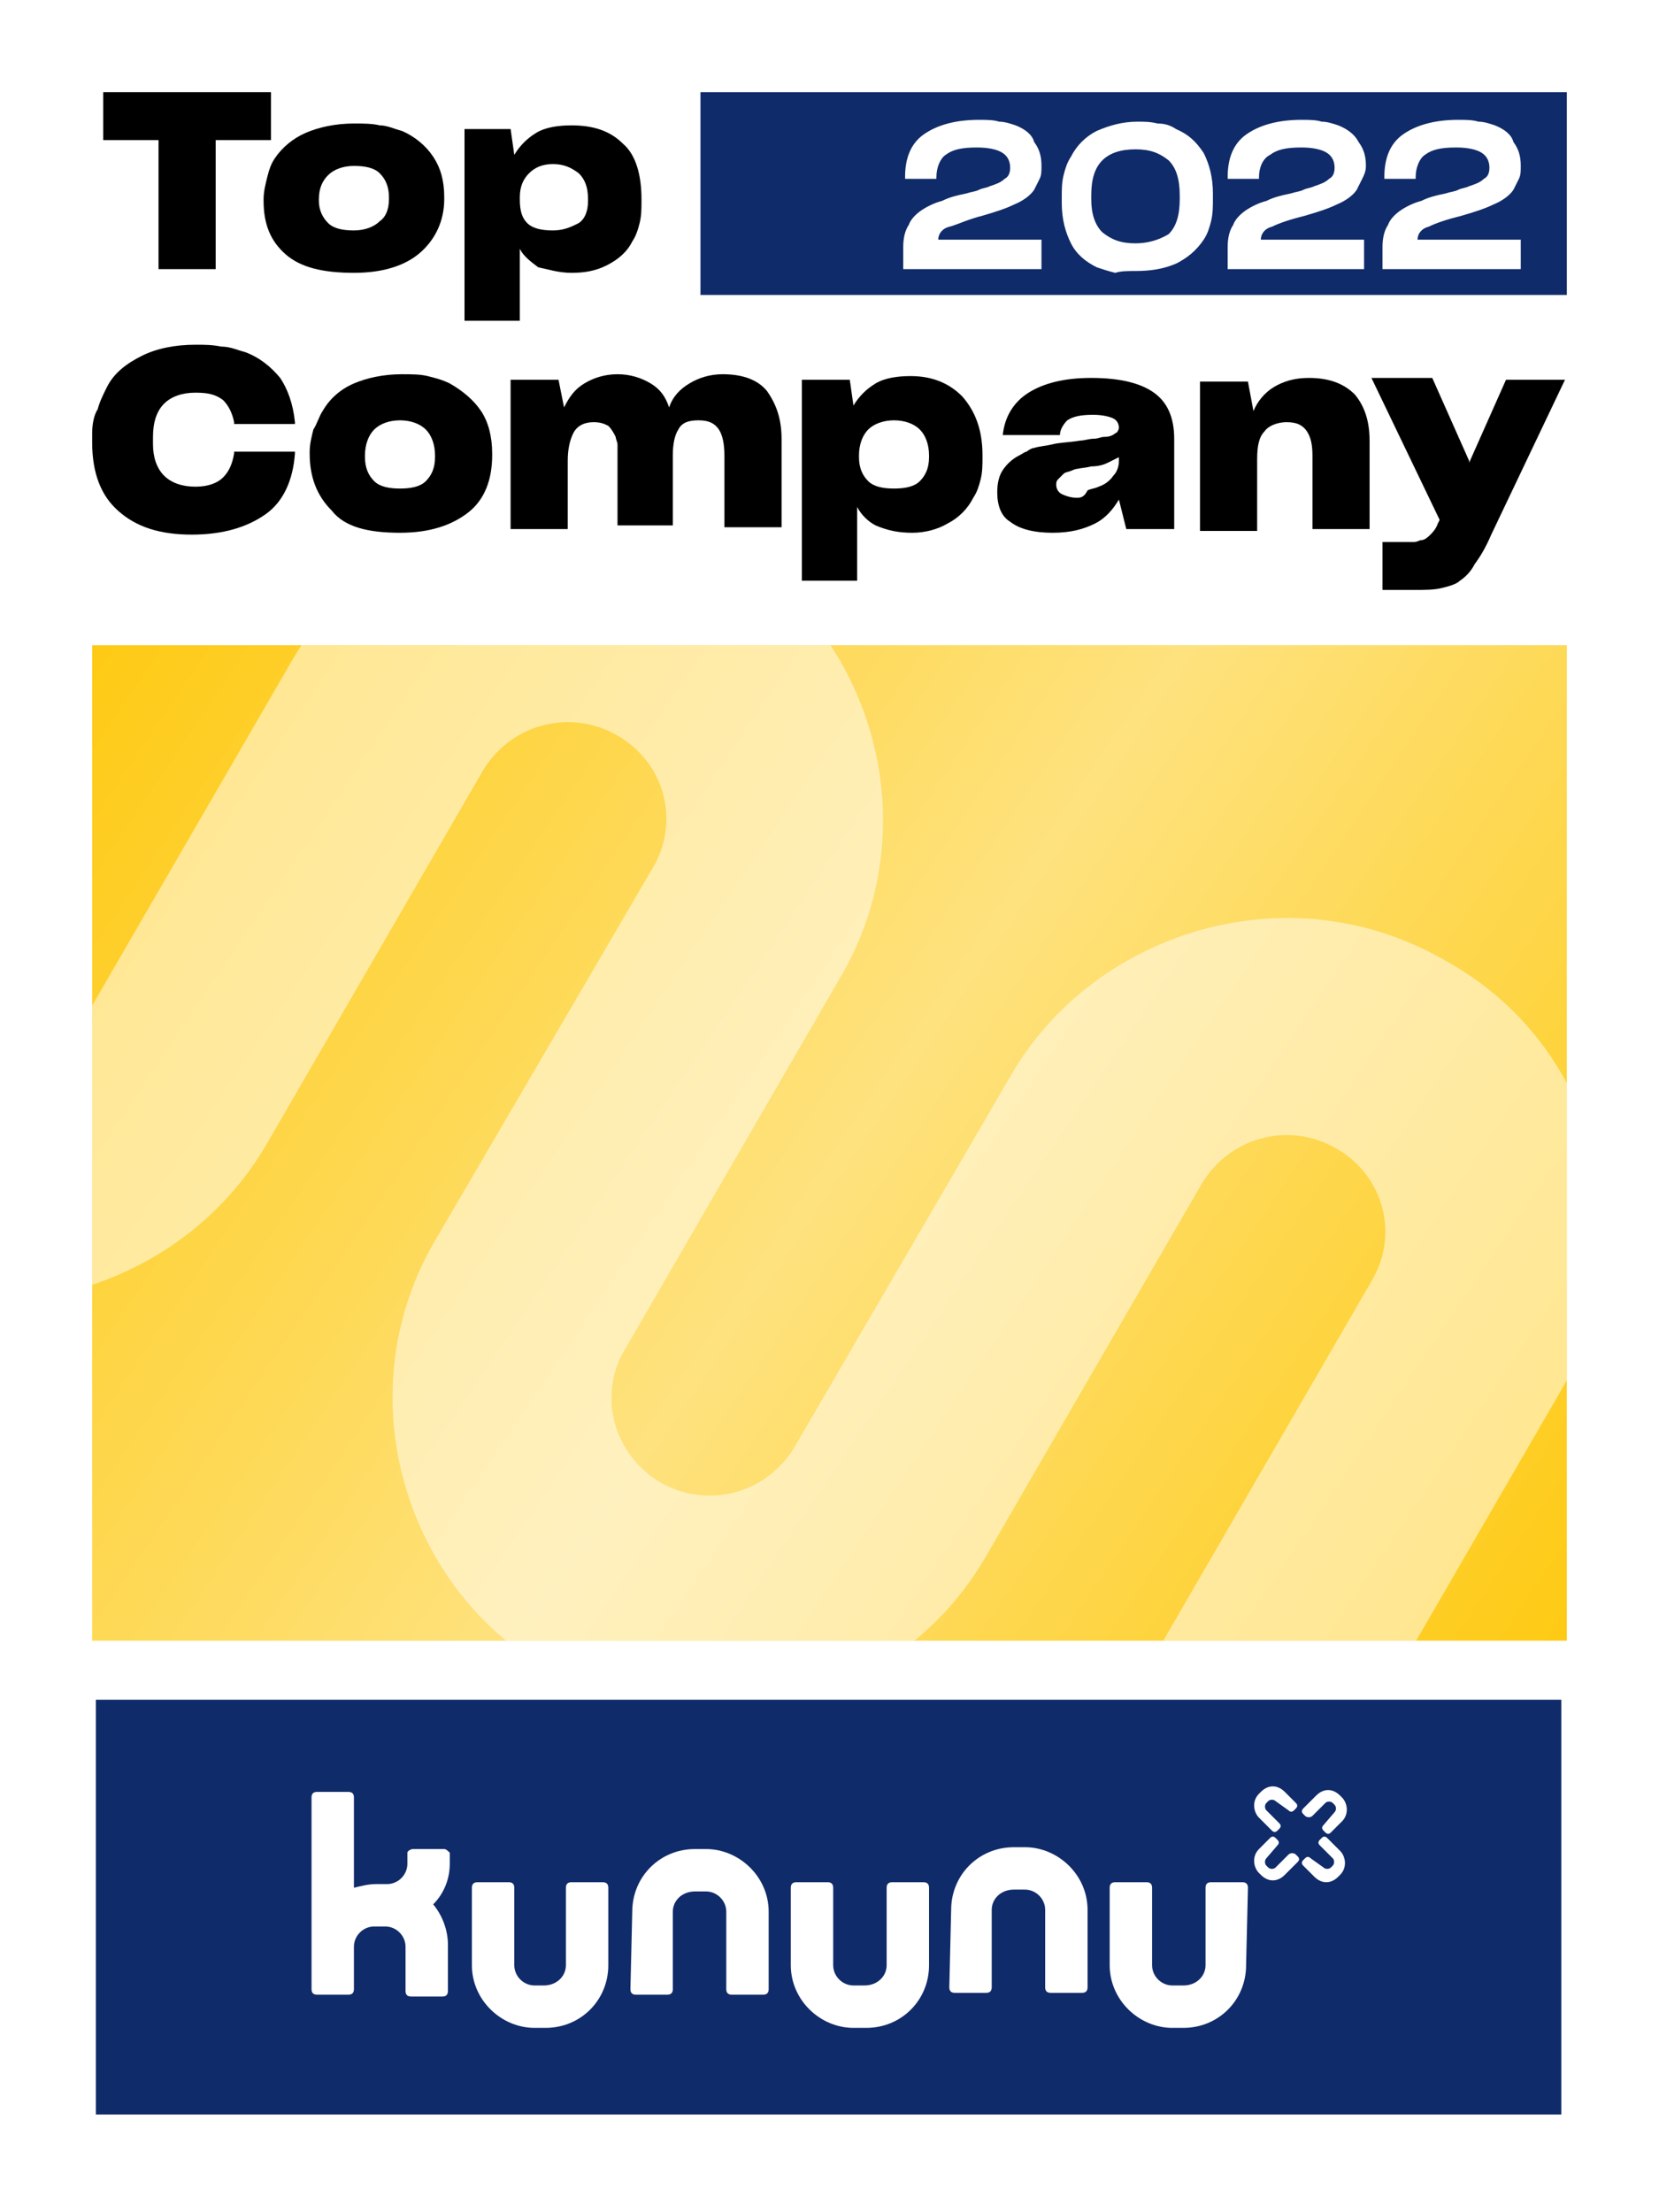
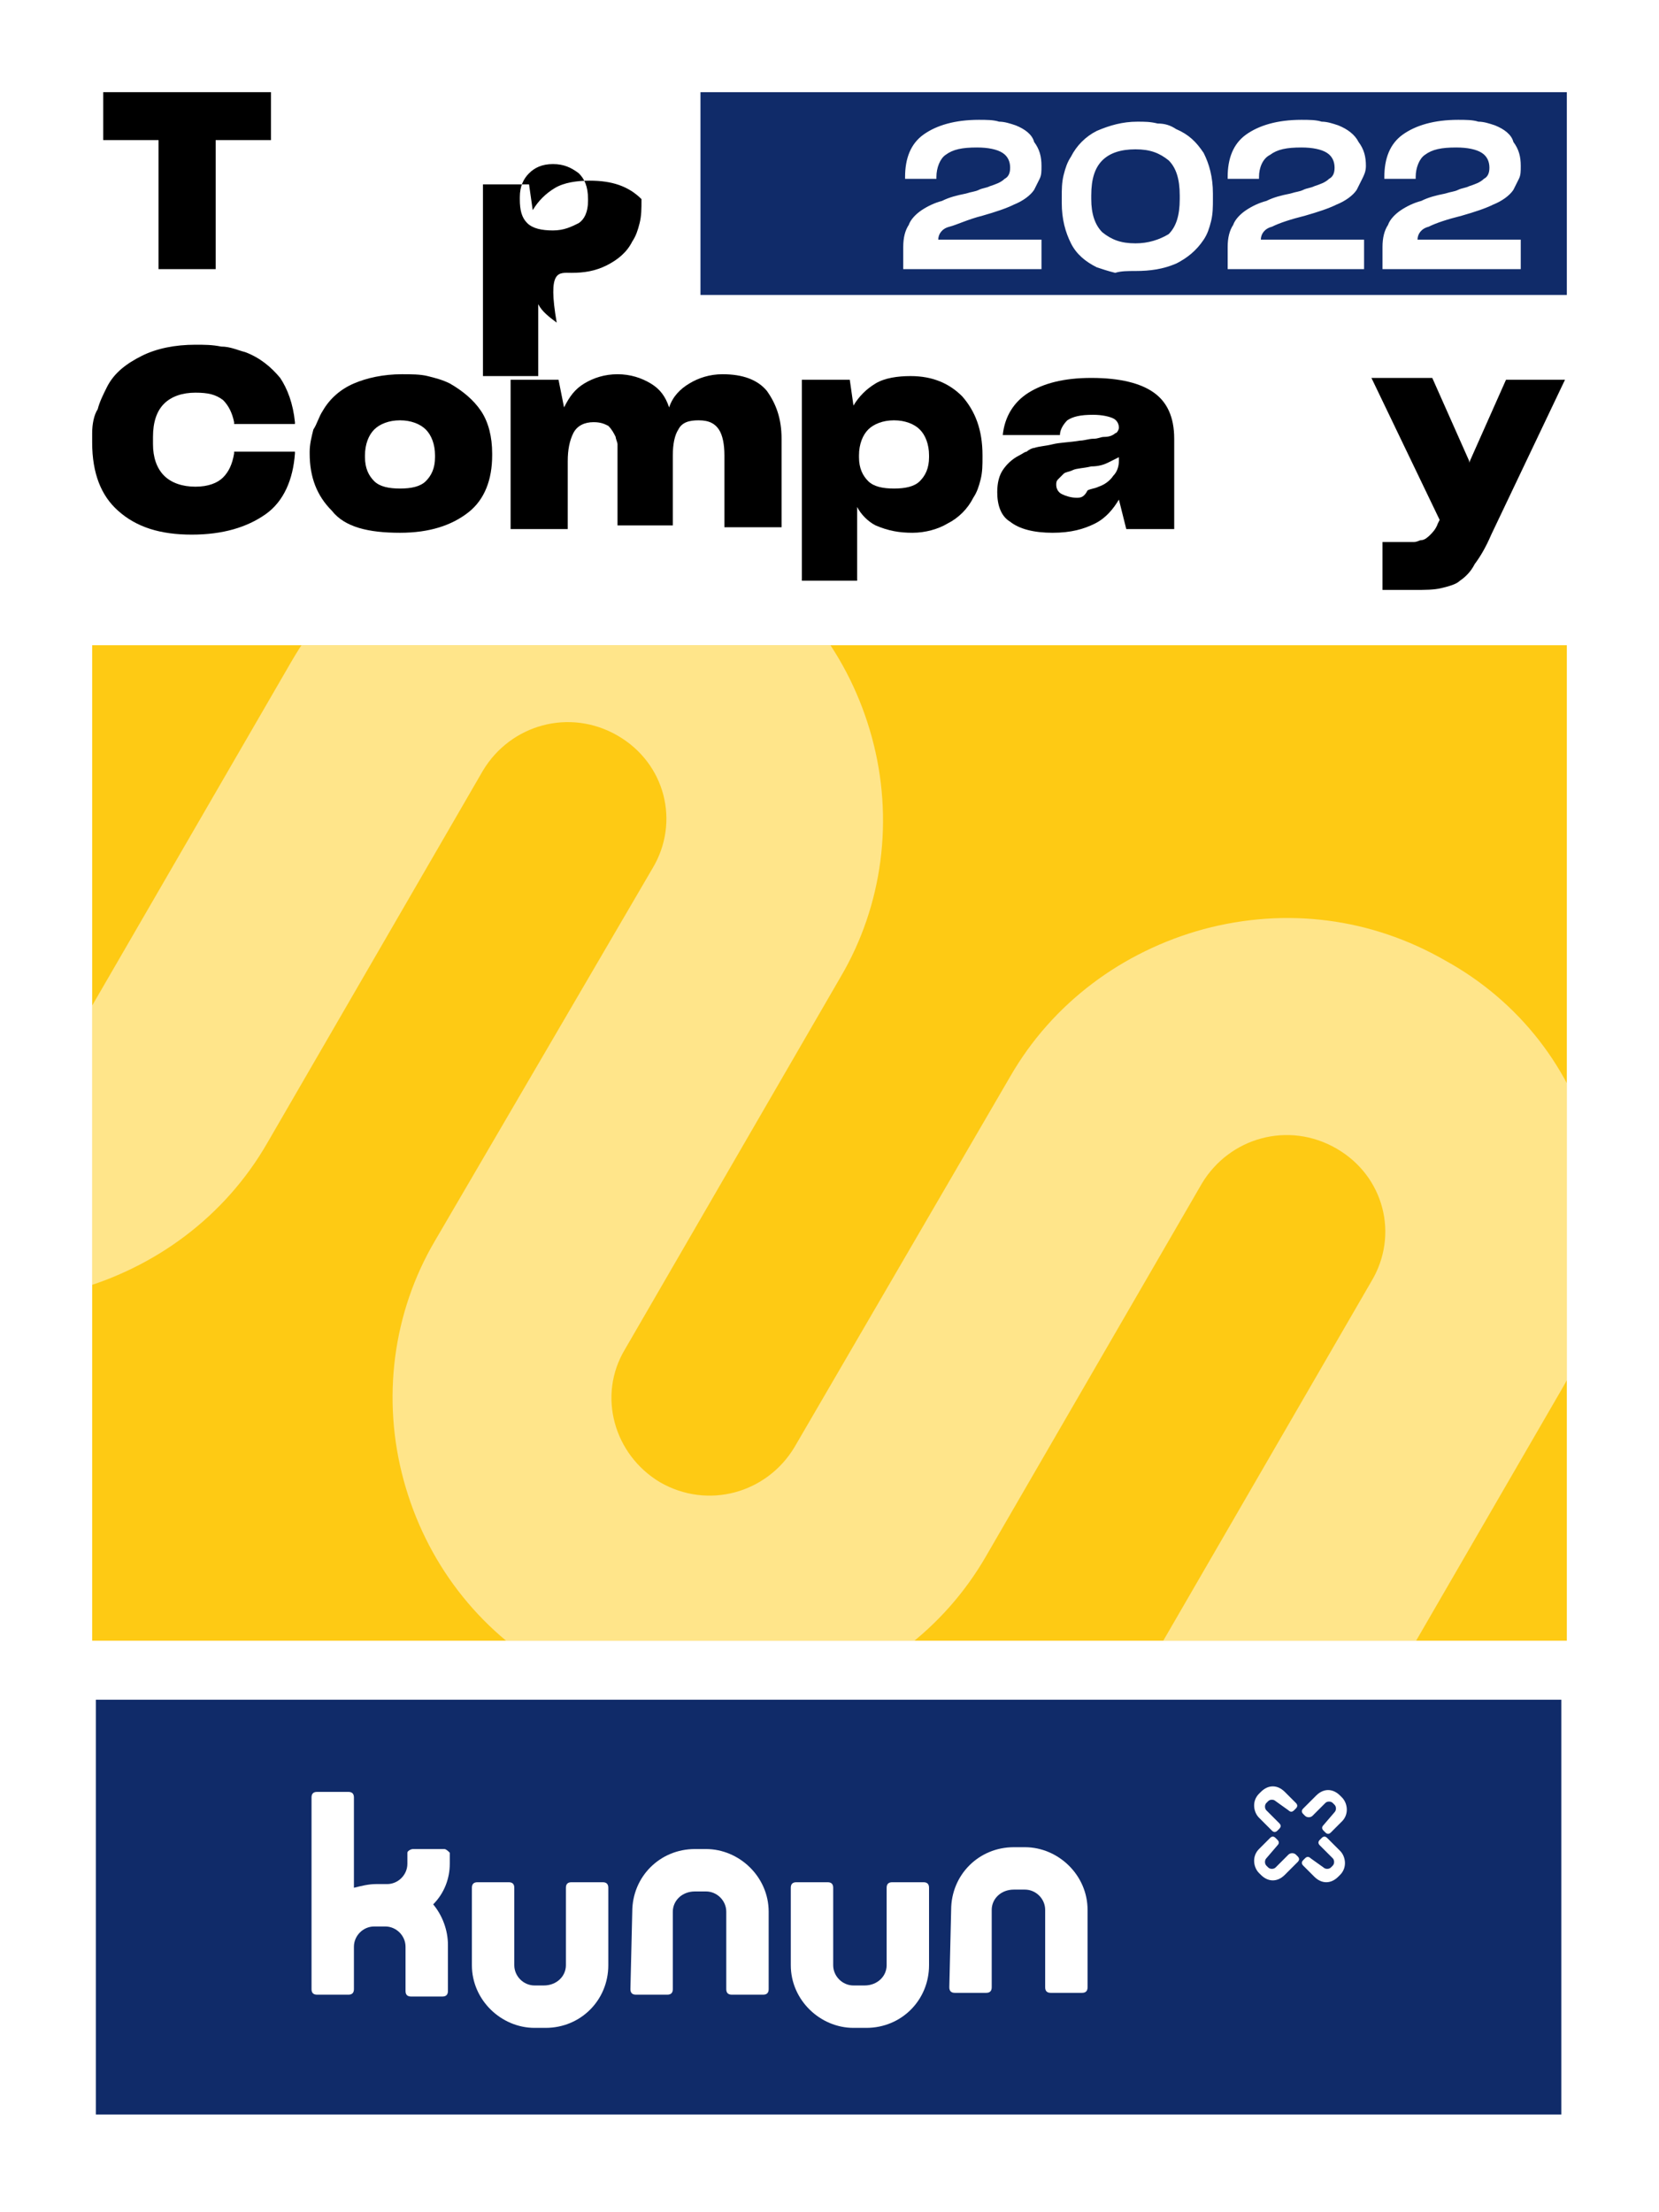
<svg xmlns="http://www.w3.org/2000/svg" xmlns:xlink="http://www.w3.org/1999/xlink" version="1.1" id="Layer_1" x="0px" y="0px" viewBox="0 0 90 120" style="enable-background:new 0 0 90 120;" xml:space="preserve">
  <style type="text/css">
	.st0{fill:#FFFFFF;}
	.st1{clip-path:url(#SVGID_00000006691258161596862680000005272630924453131450_);}
	.st2{fill:#FECA14;}
	.st3{fill:url(#SVGID_00000136402245080251990550000000152029482503412864_);}
	.st4{fill:#FFFFFF;fill-opacity:0.5;}
	.st5{fill:#102B69;}
</style>
  <rect class="st0" width="90" height="120" />
  <g>
    <defs>
      <rect id="SVGID_1_" x="5" y="35" width="80" height="54" />
    </defs>
    <clipPath id="SVGID_00000015340703201164031500000015157997658534898091_">
      <use xlink:href="#SVGID_1_" style="overflow:visible;" />
    </clipPath>
    <g style="clip-path:url(#SVGID_00000015340703201164031500000015157997658534898091_);">
      <rect x="5" y="35" class="st2" width="80" height="54" />
      <linearGradient id="SVGID_00000115473213219520599260000015437802736426941327_" gradientUnits="userSpaceOnUse" x1="-8.695752e-07" y1="122" x2="80" y2="68" gradientTransform="matrix(1 0 0 -1 5 157)">
        <stop offset="0" style="stop-color:#FFFFFF;stop-opacity:0" />
        <stop offset="0.51" style="stop-color:#FFFFFF;stop-opacity:0.45" />
        <stop offset="1" style="stop-color:#FFFFFF;stop-opacity:0" />
      </linearGradient>
-       <rect x="5" y="35" style="fill:url(#SVGID_00000115473213219520599260000015437802736426941327_);" width="80" height="54" />
      <path class="st4" d="M-9.1,68.3c4,2.3,8.6,2.9,13.1,1.7c4.4-1.2,8.2-4,10.5-8l11.7-20.2c1.5-2.5,4.7-3.4,7.3-1.9s3.4,4.7,1.9,7.2    L23.6,67.3c-2.3,3.9-2.9,8.6-1.7,13c1.2,4.4,4,8.1,8,10.4c4,2.3,8.6,2.9,13.1,1.7c4.4-1.2,8.2-4,10.5-8l11.7-20.2    c1.5-2.5,4.7-3.4,7.3-1.9s3.4,4.7,1.9,7.2L62.7,89.7c-2.3,3.9-2.9,8.6-1.7,13c1.2,4.4,4,8.1,8,10.4c4,2.3,8.6,2.9,13.1,1.7    c4.4-1.2,8.1-4,10.4-8l9.3-16c1.6-2.8,0.7-6.5-2.2-8.1c-2.8-1.6-6.5-0.7-8.1,2.2l-9.3,16c-1.5,2.5-4.7,3.4-7.3,1.9    c-2.5-1.5-3.4-4.7-1.9-7.2l11.7-20.2c2.3-3.9,2.9-8.6,1.7-13c-1.1-4.4-4-8.1-8-10.3c-4-2.3-8.6-2.9-13.1-1.7    c-4.4,1.2-8.2,4-10.5,8L43.1,78.5c-1.5,2.5-4.7,3.4-7.3,1.9c-2.5-1.5-3.4-4.7-1.9-7.2L45.6,53c2.3-3.9,2.9-8.6,1.7-13    c-1.2-4.4-4-8.1-8-10.4c-4-2.3-8.6-2.9-13.1-1.7c-4.4,1.2-8.1,4-10.4,8L4.1,56.1c-1.5,2.5-4.7,3.4-7.3,1.9    c-2.5-1.5-3.4-4.7-1.9-7.2l9.3-16.1c1.6-2.8,0.7-6.5-2.2-8.1c-2.8-1.6-6.5-0.7-8.1,2.2l-9.3,16c-2.3,4-2.9,8.6-1.7,13    C-16,62.3-13.1,66-9.1,68.3z" />
    </g>
  </g>
  <rect x="5.2" y="92.2" class="st5" width="79.5" height="22.5" />
  <rect x="38" y="5" class="st5" width="47" height="11" />
  <path class="st0" d="M56.5,14.5V13h-5.6c0-0.3,0.2-0.6,0.6-0.7s1-0.4,1.8-0.6c0.7-0.2,1.3-0.4,1.7-0.6c0.5-0.2,0.9-0.5,1.1-0.8  c0.1-0.2,0.2-0.4,0.3-0.6c0.1-0.2,0.1-0.4,0.1-0.7c0-0.5-0.1-0.9-0.4-1.3C56,7.3,55.6,7,55.1,6.8c-0.3-0.1-0.6-0.2-0.9-0.2  c-0.3-0.1-0.7-0.1-1.1-0.1c-1.3,0-2.3,0.3-3,0.8c-0.7,0.5-1,1.3-1,2.3v0.1h1.7V9.6c0-0.5,0.2-1,0.5-1.2c0.4-0.3,0.9-0.4,1.7-0.4  c0.6,0,1.1,0.1,1.4,0.3c0.3,0.2,0.4,0.5,0.4,0.8c0,0.3-0.1,0.5-0.3,0.6c-0.2,0.2-0.5,0.3-0.8,0.4c-0.2,0.1-0.4,0.1-0.6,0.2  c-0.2,0.1-0.4,0.1-0.7,0.2c-0.5,0.1-0.9,0.2-1.3,0.4c-0.4,0.1-0.8,0.3-1.1,0.5c-0.3,0.2-0.6,0.5-0.7,0.8c-0.2,0.3-0.3,0.7-0.3,1.2  v1.2H56.5z M61.6,14.7c0.8,0,1.5-0.1,2.2-0.4c0.6-0.3,1.1-0.7,1.5-1.3c0.2-0.3,0.3-0.6,0.4-1c0.1-0.4,0.1-0.8,0.1-1.2v-0.3  c0-0.9-0.2-1.6-0.5-2.2c-0.4-0.6-0.8-1-1.5-1.3c-0.3-0.2-0.6-0.3-1-0.3c-0.4-0.1-0.7-0.1-1.1-0.1c-0.8,0-1.5,0.2-2.2,0.5  c-0.6,0.3-1.1,0.8-1.4,1.4c-0.2,0.3-0.3,0.6-0.4,1c-0.1,0.4-0.1,0.8-0.1,1.2v0.3c0,0.9,0.2,1.6,0.5,2.2c0.3,0.6,0.8,1,1.4,1.3  c0.3,0.1,0.6,0.2,1,0.3C60.8,14.7,61.2,14.7,61.6,14.7z M61.6,13.2c-0.8,0-1.3-0.2-1.8-0.6c-0.4-0.4-0.6-1-0.6-1.8v-0.2  c0-0.9,0.2-1.5,0.6-1.9c0.4-0.4,1-0.6,1.8-0.6c0.8,0,1.3,0.2,1.8,0.6c0.4,0.4,0.6,1,0.6,1.9v0.2c0,0.9-0.2,1.5-0.6,1.9  C62.9,13,62.3,13.2,61.6,13.2z M74,14.5V13h-5.6c0-0.3,0.2-0.6,0.6-0.7c0.4-0.2,1-0.4,1.8-0.6c0.7-0.2,1.3-0.4,1.7-0.6  c0.5-0.2,0.9-0.5,1.1-0.8c0.1-0.2,0.2-0.4,0.3-0.6C74,9.5,74.1,9.3,74.1,9c0-0.5-0.1-0.9-0.4-1.3c-0.2-0.4-0.6-0.7-1.1-0.9  c-0.3-0.1-0.6-0.2-0.9-0.2c-0.3-0.1-0.7-0.1-1.1-0.1c-1.3,0-2.3,0.3-3,0.8c-0.7,0.5-1,1.3-1,2.3v0.1h1.7V9.6c0-0.5,0.2-1,0.6-1.2  c0.4-0.3,0.9-0.4,1.7-0.4c0.6,0,1.1,0.1,1.4,0.3c0.3,0.2,0.4,0.5,0.4,0.8c0,0.3-0.1,0.5-0.3,0.6c-0.2,0.2-0.5,0.3-0.8,0.4  c-0.2,0.1-0.4,0.1-0.6,0.2c-0.2,0.1-0.4,0.1-0.7,0.2c-0.5,0.1-0.9,0.2-1.3,0.4c-0.4,0.1-0.8,0.3-1.1,0.5c-0.3,0.2-0.6,0.5-0.7,0.8  c-0.2,0.3-0.3,0.7-0.3,1.2v1.2H74z M82.5,14.5V13h-5.6c0-0.3,0.2-0.6,0.6-0.7c0.4-0.2,1-0.4,1.8-0.6c0.7-0.2,1.3-0.4,1.7-0.6  c0.5-0.2,0.9-0.5,1.1-0.8c0.1-0.2,0.2-0.4,0.3-0.6c0.1-0.2,0.1-0.4,0.1-0.7c0-0.5-0.1-0.9-0.4-1.3C82,7.3,81.6,7,81.1,6.8  c-0.3-0.1-0.6-0.2-0.9-0.2c-0.3-0.1-0.7-0.1-1.1-0.1c-1.3,0-2.3,0.3-3,0.8c-0.7,0.5-1,1.3-1,2.3v0.1h1.7V9.6c0-0.5,0.2-1,0.5-1.2  c0.4-0.3,0.9-0.4,1.7-0.4c0.6,0,1.1,0.1,1.4,0.3c0.3,0.2,0.4,0.5,0.4,0.8c0,0.3-0.1,0.5-0.3,0.6c-0.2,0.2-0.5,0.3-0.8,0.4  c-0.2,0.1-0.4,0.1-0.6,0.2c-0.2,0.1-0.4,0.1-0.7,0.2c-0.5,0.1-0.9,0.2-1.3,0.4c-0.4,0.1-0.8,0.3-1.1,0.5c-0.3,0.2-0.6,0.5-0.7,0.8  c-0.2,0.3-0.3,0.7-0.3,1.2v1.2H82.5z" />
  <path d="M14.7,7.6V5H5.6v2.6h3v7h3.1v-7H14.7z" />
-   <path d="M19.2,14.8c1.6,0,2.8-0.4,3.6-1.1c0.8-0.7,1.3-1.7,1.3-2.9v-0.1c0-0.9-0.2-1.6-0.6-2.2c-0.4-0.6-1-1.1-1.7-1.4  C21.4,7,21,6.8,20.6,6.8c-0.4-0.1-0.9-0.1-1.4-0.1c-1,0-1.9,0.2-2.6,0.5c-0.7,0.3-1.3,0.8-1.7,1.4c-0.2,0.3-0.3,0.6-0.4,1  c-0.1,0.4-0.2,0.8-0.2,1.2v0.1c0,1.3,0.4,2.2,1.2,2.9C16.3,14.5,17.5,14.8,19.2,14.8z M19.2,12.5c-0.6,0-1.1-0.1-1.4-0.4  c-0.3-0.3-0.5-0.7-0.5-1.2v-0.1c0-0.6,0.2-1,0.5-1.3c0.3-0.3,0.8-0.5,1.4-0.5c0.6,0,1.1,0.1,1.4,0.4c0.3,0.3,0.5,0.7,0.5,1.3v0.1  c0,0.6-0.2,1-0.5,1.2C20.3,12.3,19.8,12.5,19.2,12.5z" />
-   <path d="M30,12.5c-0.6,0-1.1-0.1-1.4-0.4c-0.3-0.3-0.4-0.7-0.4-1.3v-0.1c0-0.6,0.2-1,0.5-1.3C29,9.1,29.4,8.9,30,8.9  c0.6,0,1,0.2,1.4,0.5c0.3,0.3,0.5,0.7,0.5,1.4v0.1c0,0.6-0.2,1-0.5,1.2C31,12.3,30.6,12.5,30,12.5z M31,14.8c0.7,0,1.3-0.1,1.9-0.4  c0.6-0.3,1.1-0.7,1.4-1.3c0.2-0.3,0.3-0.6,0.4-1c0.1-0.4,0.1-0.8,0.1-1.2v-0.1c0-1.3-0.3-2.4-1-3c-0.7-0.7-1.6-1-2.8-1  c-0.7,0-1.4,0.1-1.9,0.4c-0.5,0.3-0.9,0.7-1.2,1.2l-0.2-1.4h-2.5v10.4h3v-3.9c0.2,0.4,0.6,0.7,1,1C29.7,14.6,30.3,14.8,31,14.8z" />
+   <path d="M30,12.5c-0.6,0-1.1-0.1-1.4-0.4c-0.3-0.3-0.4-0.7-0.4-1.3v-0.1c0-0.6,0.2-1,0.5-1.3C29,9.1,29.4,8.9,30,8.9  c0.6,0,1,0.2,1.4,0.5c0.3,0.3,0.5,0.7,0.5,1.4v0.1c0,0.6-0.2,1-0.5,1.2C31,12.3,30.6,12.5,30,12.5z M31,14.8c0.7,0,1.3-0.1,1.9-0.4  c0.6-0.3,1.1-0.7,1.4-1.3c0.2-0.3,0.3-0.6,0.4-1c0.1-0.4,0.1-0.8,0.1-1.2v-0.1c-0.7-0.7-1.6-1-2.8-1  c-0.7,0-1.4,0.1-1.9,0.4c-0.5,0.3-0.9,0.7-1.2,1.2l-0.2-1.4h-2.5v10.4h3v-3.9c0.2,0.4,0.6,0.7,1,1C29.7,14.6,30.3,14.8,31,14.8z" />
  <path d="M10.4,29c1.7,0,3-0.4,4-1.1c1-0.7,1.5-1.9,1.6-3.3v-0.1h-3.3v0.1c-0.1,0.6-0.3,1-0.6,1.3c-0.3,0.3-0.8,0.5-1.5,0.5  c-0.7,0-1.3-0.2-1.7-0.6c-0.4-0.4-0.6-1-0.6-1.7v-0.4c0-0.8,0.2-1.4,0.6-1.8c0.4-0.4,1-0.6,1.7-0.6c0.7,0,1.1,0.1,1.5,0.4  c0.3,0.3,0.5,0.7,0.6,1.2v0.1h3.3v-0.1c-0.1-1-0.4-1.8-0.8-2.4c-0.5-0.6-1.1-1.1-1.9-1.4c-0.4-0.1-0.8-0.3-1.3-0.3  c-0.5-0.1-0.9-0.1-1.4-0.1c-1.1,0-2.1,0.2-2.9,0.6c-0.8,0.4-1.5,0.9-1.9,1.7c-0.2,0.4-0.4,0.8-0.5,1.2C5.1,22.5,5,23,5,23.5V24  c0,1.7,0.5,2.9,1.4,3.7C7.4,28.6,8.7,29,10.4,29z" />
  <path d="M21.7,28.9c1.6,0,2.8-0.4,3.7-1.1c0.9-0.7,1.3-1.8,1.3-3.1v-0.1c0-0.9-0.2-1.7-0.6-2.3c-0.4-0.6-1-1.1-1.7-1.5  c-0.4-0.2-0.8-0.3-1.2-0.4c-0.4-0.1-0.9-0.1-1.4-0.1c-1,0-1.9,0.2-2.6,0.5c-0.7,0.3-1.3,0.8-1.7,1.5c-0.2,0.3-0.3,0.7-0.5,1  c-0.1,0.4-0.2,0.8-0.2,1.2v0.1c0,1.3,0.4,2.3,1.2,3.1C18.7,28.6,20,28.9,21.7,28.9z M21.7,26.5c-0.6,0-1.1-0.1-1.4-0.4  c-0.3-0.3-0.5-0.7-0.5-1.3v-0.1c0-0.6,0.2-1.1,0.5-1.4c0.3-0.3,0.8-0.5,1.4-0.5c0.6,0,1.1,0.2,1.4,0.5c0.3,0.3,0.5,0.8,0.5,1.4v0.1  c0,0.6-0.2,1-0.5,1.3C22.8,26.4,22.3,26.5,21.7,26.5z" />
  <path d="M30.8,25c0-0.6,0.1-1.1,0.3-1.5c0.2-0.4,0.6-0.6,1.1-0.6c0.4,0,0.6,0.1,0.8,0.2c0.2,0.2,0.3,0.4,0.4,0.6  c0,0.1,0.1,0.3,0.1,0.4c0,0.2,0,0.3,0,0.5v3.9h3v-3.8c0-0.6,0.1-1.1,0.3-1.4c0.2-0.4,0.6-0.5,1.1-0.5c0.6,0,0.9,0.2,1.1,0.5  c0.2,0.3,0.3,0.8,0.3,1.4v3.9h3.1v-4.8c0-1.1-0.3-1.9-0.8-2.6c-0.5-0.6-1.3-0.9-2.4-0.9c-0.7,0-1.3,0.2-1.8,0.5  c-0.5,0.3-0.9,0.7-1.1,1.3c-0.2-0.6-0.5-1-1-1.3c-0.5-0.3-1.1-0.5-1.8-0.5c-0.7,0-1.3,0.2-1.8,0.5c-0.5,0.3-0.8,0.7-1.1,1.3  l-0.3-1.5h-2.6v8.1h3.1V25z" />
  <path d="M48.5,26.5c-0.6,0-1.1-0.1-1.4-0.4c-0.3-0.3-0.5-0.7-0.5-1.3v-0.1c0-0.6,0.2-1.1,0.5-1.4c0.3-0.3,0.8-0.5,1.4-0.5  c0.6,0,1.1,0.2,1.4,0.5c0.3,0.3,0.5,0.8,0.5,1.4v0.1c0,0.6-0.2,1-0.5,1.3C49.6,26.4,49.1,26.5,48.5,26.5z M49.5,28.9  c0.7,0,1.4-0.2,1.9-0.5c0.6-0.3,1.1-0.8,1.4-1.4c0.2-0.3,0.3-0.6,0.4-1c0.1-0.4,0.1-0.8,0.1-1.2v-0.1c0-1.4-0.4-2.4-1.1-3.2  c-0.7-0.7-1.6-1.1-2.8-1.1c-0.7,0-1.4,0.1-1.9,0.4c-0.5,0.3-0.9,0.7-1.2,1.2l-0.2-1.4h-2.6v10.9h3v-4c0.2,0.4,0.6,0.8,1,1  C48.2,28.8,48.8,28.9,49.5,28.9z" />
  <path d="M58.4,27c-0.3,0-0.6-0.1-0.8-0.2c-0.2-0.1-0.3-0.3-0.3-0.5c0-0.1,0-0.2,0.1-0.3c0.1-0.1,0.2-0.2,0.3-0.3  c0.1-0.1,0.3-0.1,0.5-0.2c0.2-0.1,0.6-0.1,1-0.2c0.4,0,0.7-0.1,0.9-0.2c0.2-0.1,0.4-0.2,0.6-0.3v0.2c0,0.3-0.1,0.6-0.3,0.8  c-0.2,0.3-0.5,0.5-0.8,0.6c-0.2,0.1-0.4,0.1-0.6,0.2C58.8,27,58.6,27,58.4,27z M61.1,28.7h2.6v-4.9c0-1.2-0.4-2-1.1-2.5  c-0.7-0.5-1.8-0.8-3.4-0.8c-1.5,0-2.6,0.3-3.4,0.8c-0.8,0.5-1.3,1.3-1.4,2.3h3.1c0-0.3,0.2-0.6,0.4-0.8c0.3-0.2,0.7-0.3,1.4-0.3  c0.5,0,0.9,0.1,1.1,0.2c0.2,0.1,0.3,0.3,0.3,0.5c0,0.1-0.1,0.3-0.2,0.3c-0.1,0.1-0.3,0.2-0.6,0.2c-0.2,0-0.3,0.1-0.6,0.1  c-0.2,0-0.5,0.1-0.7,0.1c-0.6,0.1-1.1,0.1-1.5,0.2c-0.4,0.1-0.7,0.1-1,0.2c-0.1,0-0.3,0.1-0.4,0.2c-0.1,0-0.2,0.1-0.4,0.2  c-0.4,0.2-0.7,0.5-0.9,0.8c-0.2,0.3-0.3,0.7-0.3,1.2v0c0,0.7,0.2,1.3,0.7,1.6c0.5,0.4,1.3,0.6,2.3,0.6c1,0,1.7-0.2,2.3-0.5  c0.6-0.3,1-0.8,1.3-1.3L61.1,28.7z" />
-   <path d="M68.2,24.9c0-0.7,0.1-1.2,0.4-1.5c0.2-0.3,0.7-0.5,1.2-0.5c0.6,0,0.9,0.2,1.1,0.5c0.2,0.3,0.3,0.7,0.3,1.3v4h3.1v-4.8  c0-1.1-0.3-1.9-0.8-2.5c-0.6-0.6-1.4-0.9-2.5-0.9c-0.8,0-1.4,0.2-1.9,0.5c-0.5,0.3-0.9,0.8-1.1,1.3l-0.3-1.6h-2.6v8.1h3.1V24.9z" />
  <path d="M76.7,32c0.6,0,1.1,0,1.5-0.1c0.4-0.1,0.8-0.2,1-0.4c0.3-0.2,0.6-0.5,0.8-0.9c0.3-0.4,0.6-0.9,0.9-1.6l4-8.4h-3.2l-2,4.5  l0,0.1l0-0.2l-2-4.5h-3.3l3.7,7.7l-0.1,0.2c-0.1,0.3-0.3,0.5-0.4,0.6c-0.1,0.1-0.3,0.3-0.5,0.3c-0.1,0-0.2,0.1-0.4,0.1  c-0.1,0-0.3,0-0.5,0h-1.2V32H76.7z" />
  <g>
    <path class="st0" d="M24.3,105.5c0-0.8-0.3-1.6-0.8-2.2c0.6-0.6,0.9-1.4,0.9-2.2v-0.6l0,0c-0.1-0.1-0.2-0.2-0.3-0.2h-1.7   c-0.1,0-0.3,0.1-0.3,0.2l0,0.6c0,0.6-0.5,1.1-1.1,1.1c0,0,0,0,0,0h-0.6c-0.4,0-0.8,0.1-1.2,0.2v-4.9c0-0.2-0.1-0.3-0.3-0.3h-1.7   c-0.2,0-0.3,0.1-0.3,0.3v10.4c0,0.2,0.1,0.3,0.3,0.3h1.7c0.2,0,0.3-0.1,0.3-0.3v-2.3l0,0c0-0.6,0.5-1.1,1.1-1.1h0.6   c0.6,0,1.1,0.5,1.1,1.1c0,0,0,0,0,0v0.6l0,0v1.8c0,0.2,0.1,0.3,0.3,0.3H24c0.2,0,0.3-0.1,0.3-0.3c0,0,0,0,0,0l0-1.8L24.3,105.5z" />
    <path class="st0" d="M33,102.4c0-0.2-0.1-0.3-0.3-0.3H31c-0.2,0-0.3,0.1-0.3,0.3v4.2c0,0.6-0.5,1.1-1.2,1.1H29   c-0.6,0-1.1-0.5-1.1-1.1c0,0,0,0,0,0v-4.2c0-0.2-0.1-0.3-0.3-0.3h-1.7c-0.2,0-0.3,0.1-0.3,0.3v4.2c0,1.9,1.6,3.4,3.4,3.4h0.6   c1.9,0,3.4-1.5,3.4-3.4L33,102.4z" />
    <path class="st0" d="M34.2,107.9c0,0.2,0.1,0.3,0.3,0.3h1.7c0.2,0,0.3-0.1,0.3-0.3v-4.2c0-0.6,0.5-1.1,1.2-1.1h0.6   c0.6,0,1.1,0.5,1.1,1.1c0,0,0,0,0,0v4.2c0,0.2,0.1,0.3,0.3,0.3h1.7c0.2,0,0.3-0.1,0.3-0.3v-4.2c0-1.9-1.6-3.4-3.4-3.4h-0.6   c-1.9,0-3.4,1.5-3.4,3.4L34.2,107.9L34.2,107.9z" />
    <path class="st0" d="M50.4,102.4c0-0.2-0.1-0.3-0.3-0.3h-1.7c-0.2,0-0.3,0.1-0.3,0.3v4.2c0,0.6-0.5,1.1-1.2,1.1h-0.6   c-0.6,0-1.1-0.5-1.1-1.1c0,0,0,0,0,0v-4.2c0-0.2-0.1-0.3-0.3-0.3h-1.7c-0.2,0-0.3,0.1-0.3,0.3v4.2c0,1.9,1.6,3.4,3.4,3.4H47   c1.9,0,3.4-1.5,3.4-3.4L50.4,102.4z" />
-     <path class="st0" d="M67.7,102.4c0-0.2-0.1-0.3-0.3-0.3h-1.7c-0.2,0-0.3,0.1-0.3,0.3v4.2c0,0.6-0.5,1.1-1.2,1.1h-0.6   c-0.6,0-1.1-0.5-1.1-1.1c0,0,0,0,0,0v-4.2c0-0.2-0.1-0.3-0.3-0.3h-1.7c-0.2,0-0.3,0.1-0.3,0.3v4.2c0,1.9,1.6,3.4,3.4,3.4h0.6   c1.9,0,3.4-1.5,3.4-3.4L67.7,102.4z" />
    <path class="st0" d="M51.5,107.8c0,0.2,0.1,0.3,0.3,0.3h1.7c0.2,0,0.3-0.1,0.3-0.3v-4.2c0-0.6,0.5-1.1,1.2-1.1h0.6   c0.6,0,1.1,0.5,1.1,1.1c0,0,0,0,0,0v4.2c0,0.2,0.1,0.3,0.3,0.3h1.7c0.2,0,0.3-0.1,0.3-0.3v-4.2c0-1.9-1.6-3.4-3.4-3.4h-0.6   c-1.9,0-3.4,1.5-3.4,3.4L51.5,107.8z" />
    <path class="st0" d="M69.2,97.7c-0.1-0.1-0.3-0.1-0.4,0l-0.1,0.1c-0.1,0.1-0.1,0.3,0,0.4l0.7,0.7c0.1,0.1,0.1,0.2,0,0.3   c0,0,0,0,0,0l-0.1,0.1c-0.1,0.1-0.2,0.1-0.3,0c0,0,0,0,0,0l-0.7-0.7c-0.3-0.3-0.4-0.9,0-1.3c0,0,0,0,0,0l0.1-0.1   c0.4-0.4,0.9-0.4,1.3,0l0.6,0.6l0,0c0.1,0.1,0.1,0.2,0,0.3c0,0,0,0,0,0l-0.1,0.1c-0.1,0.1-0.2,0.1-0.3,0c0,0,0,0,0,0L69.2,97.7z" />
    <path class="st0" d="M72.4,98.3c0.1-0.1,0.1-0.3,0-0.4l-0.1-0.1c-0.1-0.1-0.3-0.1-0.4,0l-0.7,0.7c-0.1,0.1-0.3,0.1-0.4,0l-0.1-0.1   c-0.1-0.1-0.1-0.2,0-0.3c0,0,0,0,0,0l0.7-0.7c0.4-0.4,0.9-0.4,1.3,0l0.1,0.1c0.3,0.3,0.4,0.9,0,1.3c0,0,0,0,0,0l-0.6,0.6l0,0   c-0.1,0.1-0.2,0.1-0.3,0c0,0,0,0,0,0l-0.1-0.1c-0.1-0.1-0.1-0.2,0-0.3c0,0,0,0,0,0L72.4,98.3z" />
    <path class="st0" d="M68.7,100.8c-0.1,0.1-0.1,0.3,0,0.4l0.1,0.1c0.1,0.1,0.3,0.1,0.4,0l0.7-0.7c0.1-0.1,0.3-0.1,0.4,0l0.1,0.1   c0.1,0.1,0.1,0.2,0,0.3c0,0,0,0,0,0l-0.7,0.7c-0.4,0.4-0.9,0.4-1.3,0l-0.1-0.1c-0.3-0.3-0.4-0.9,0-1.3c0,0,0,0,0,0l0.6-0.6l0,0   c0.1-0.1,0.2-0.1,0.3,0c0,0,0,0,0,0l0.1,0.1c0.1,0.1,0.1,0.2,0,0.3c0,0,0,0,0,0L68.7,100.8z" />
    <path class="st0" d="M71.8,101.3c0.1,0.1,0.3,0.1,0.4,0l0.1-0.1c0.1-0.1,0.1-0.3,0-0.4l-0.7-0.7c-0.1-0.1-0.1-0.2,0-0.3   c0,0,0,0,0,0l0.1-0.1c0.1-0.1,0.2-0.1,0.3,0c0,0,0,0,0,0l0.7,0.7c0.3,0.3,0.4,0.9,0,1.3c0,0,0,0,0,0l-0.1,0.1   c-0.4,0.4-0.9,0.4-1.3,0l-0.6-0.6l0,0c-0.1-0.1-0.1-0.2,0-0.3c0,0,0,0,0,0l0.1-0.1c0.1-0.1,0.2-0.1,0.3,0c0,0,0,0,0,0L71.8,101.3z" />
  </g>
</svg>